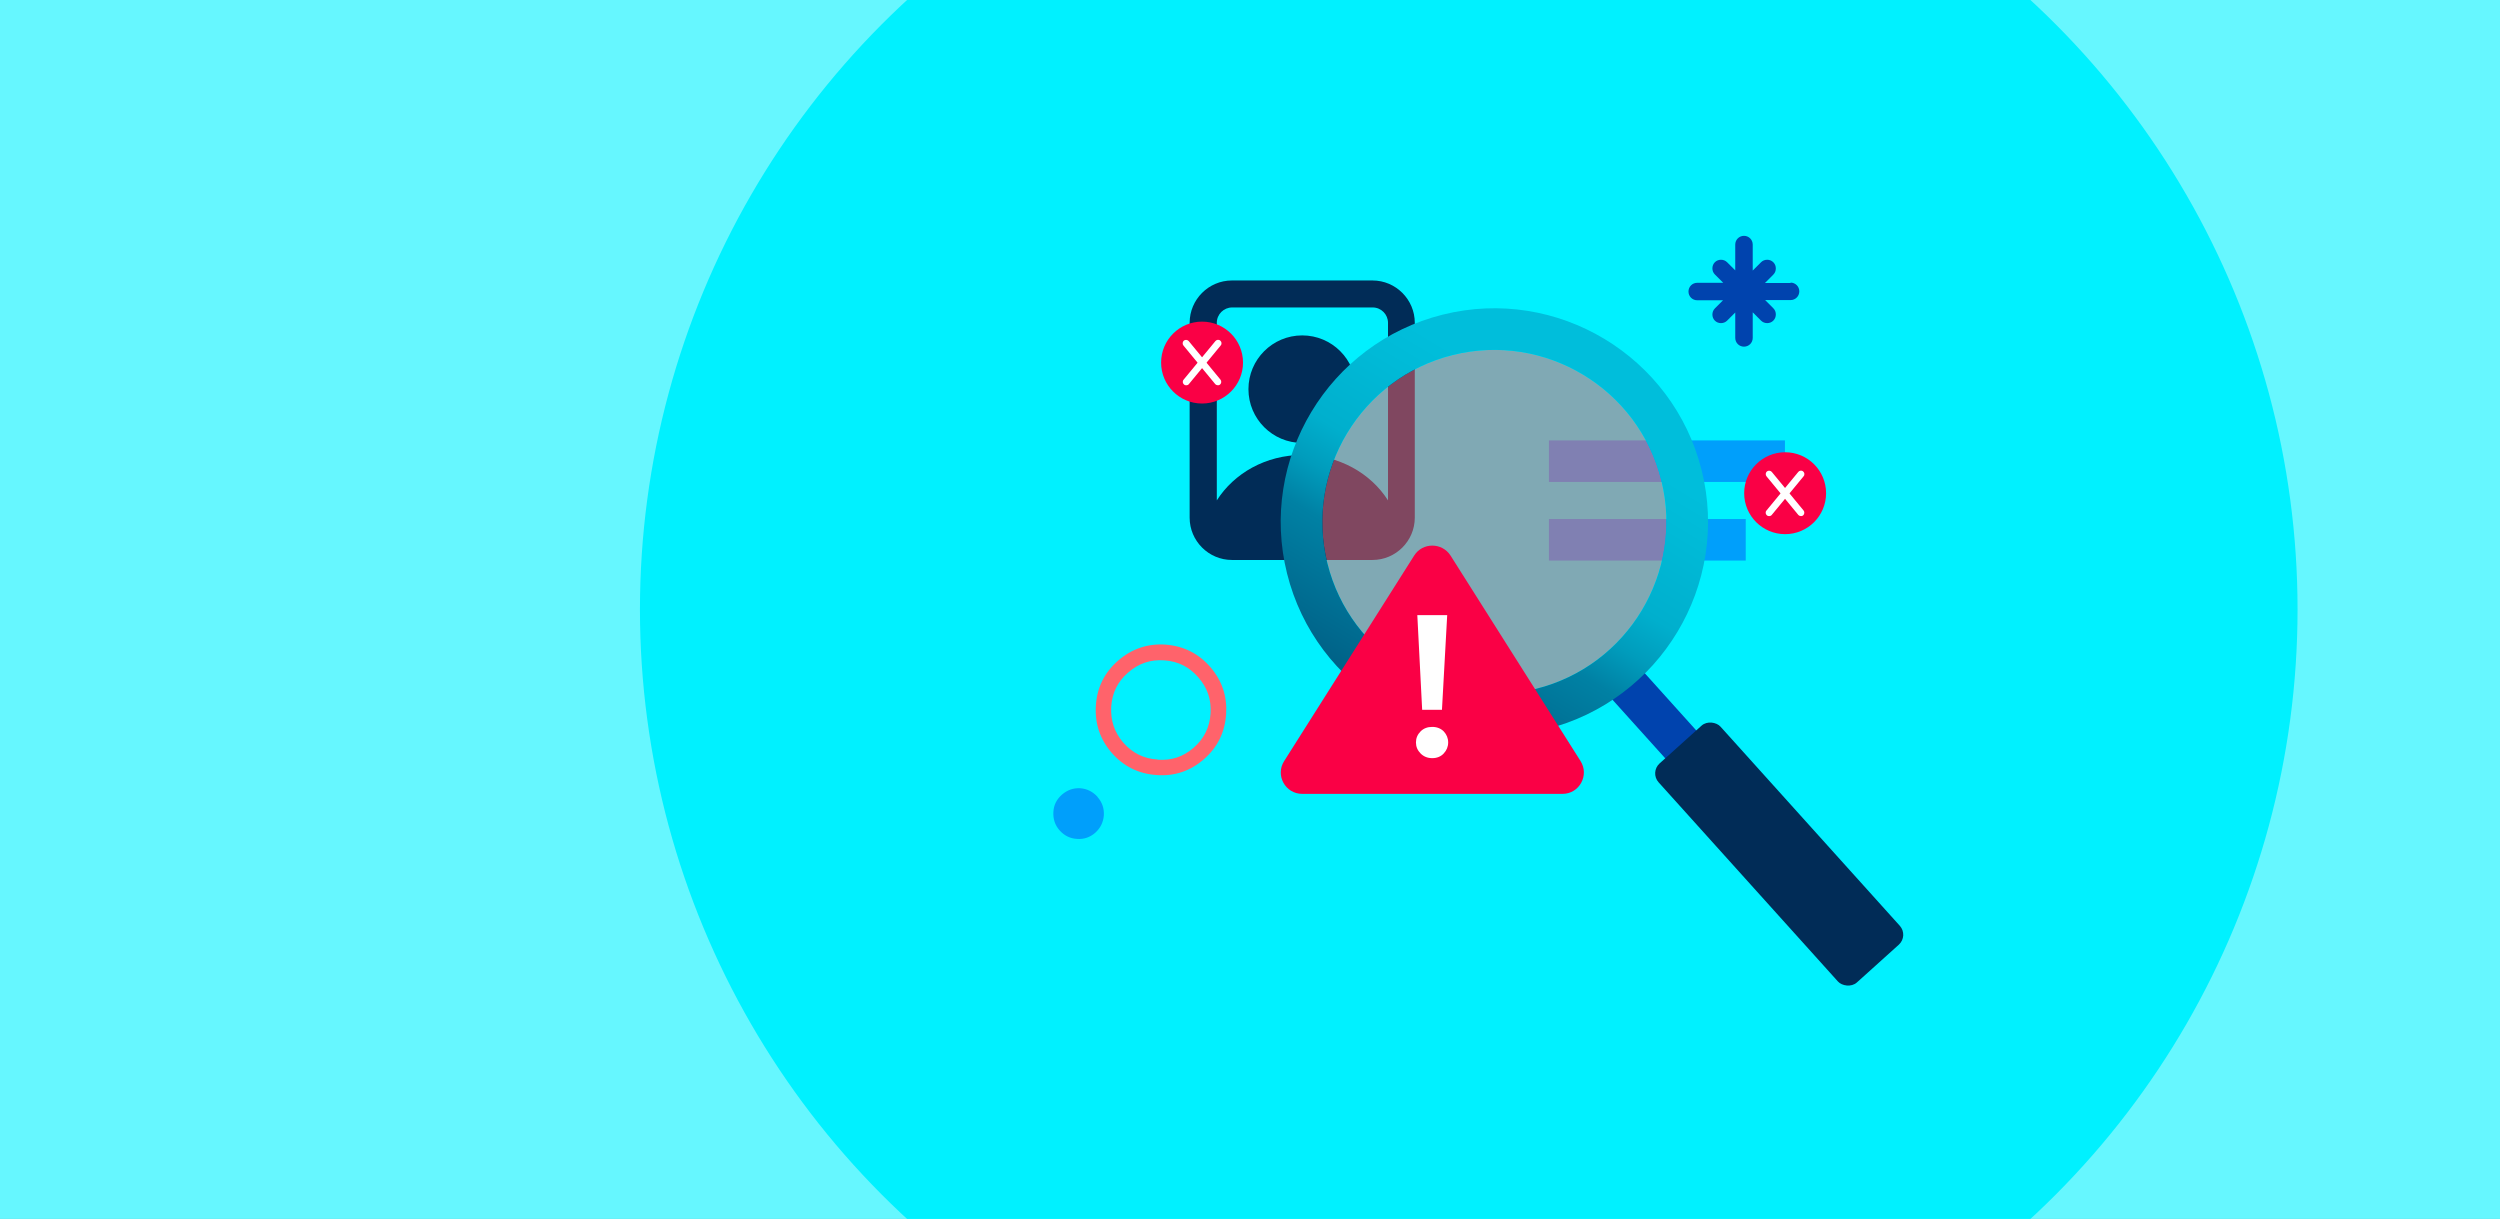
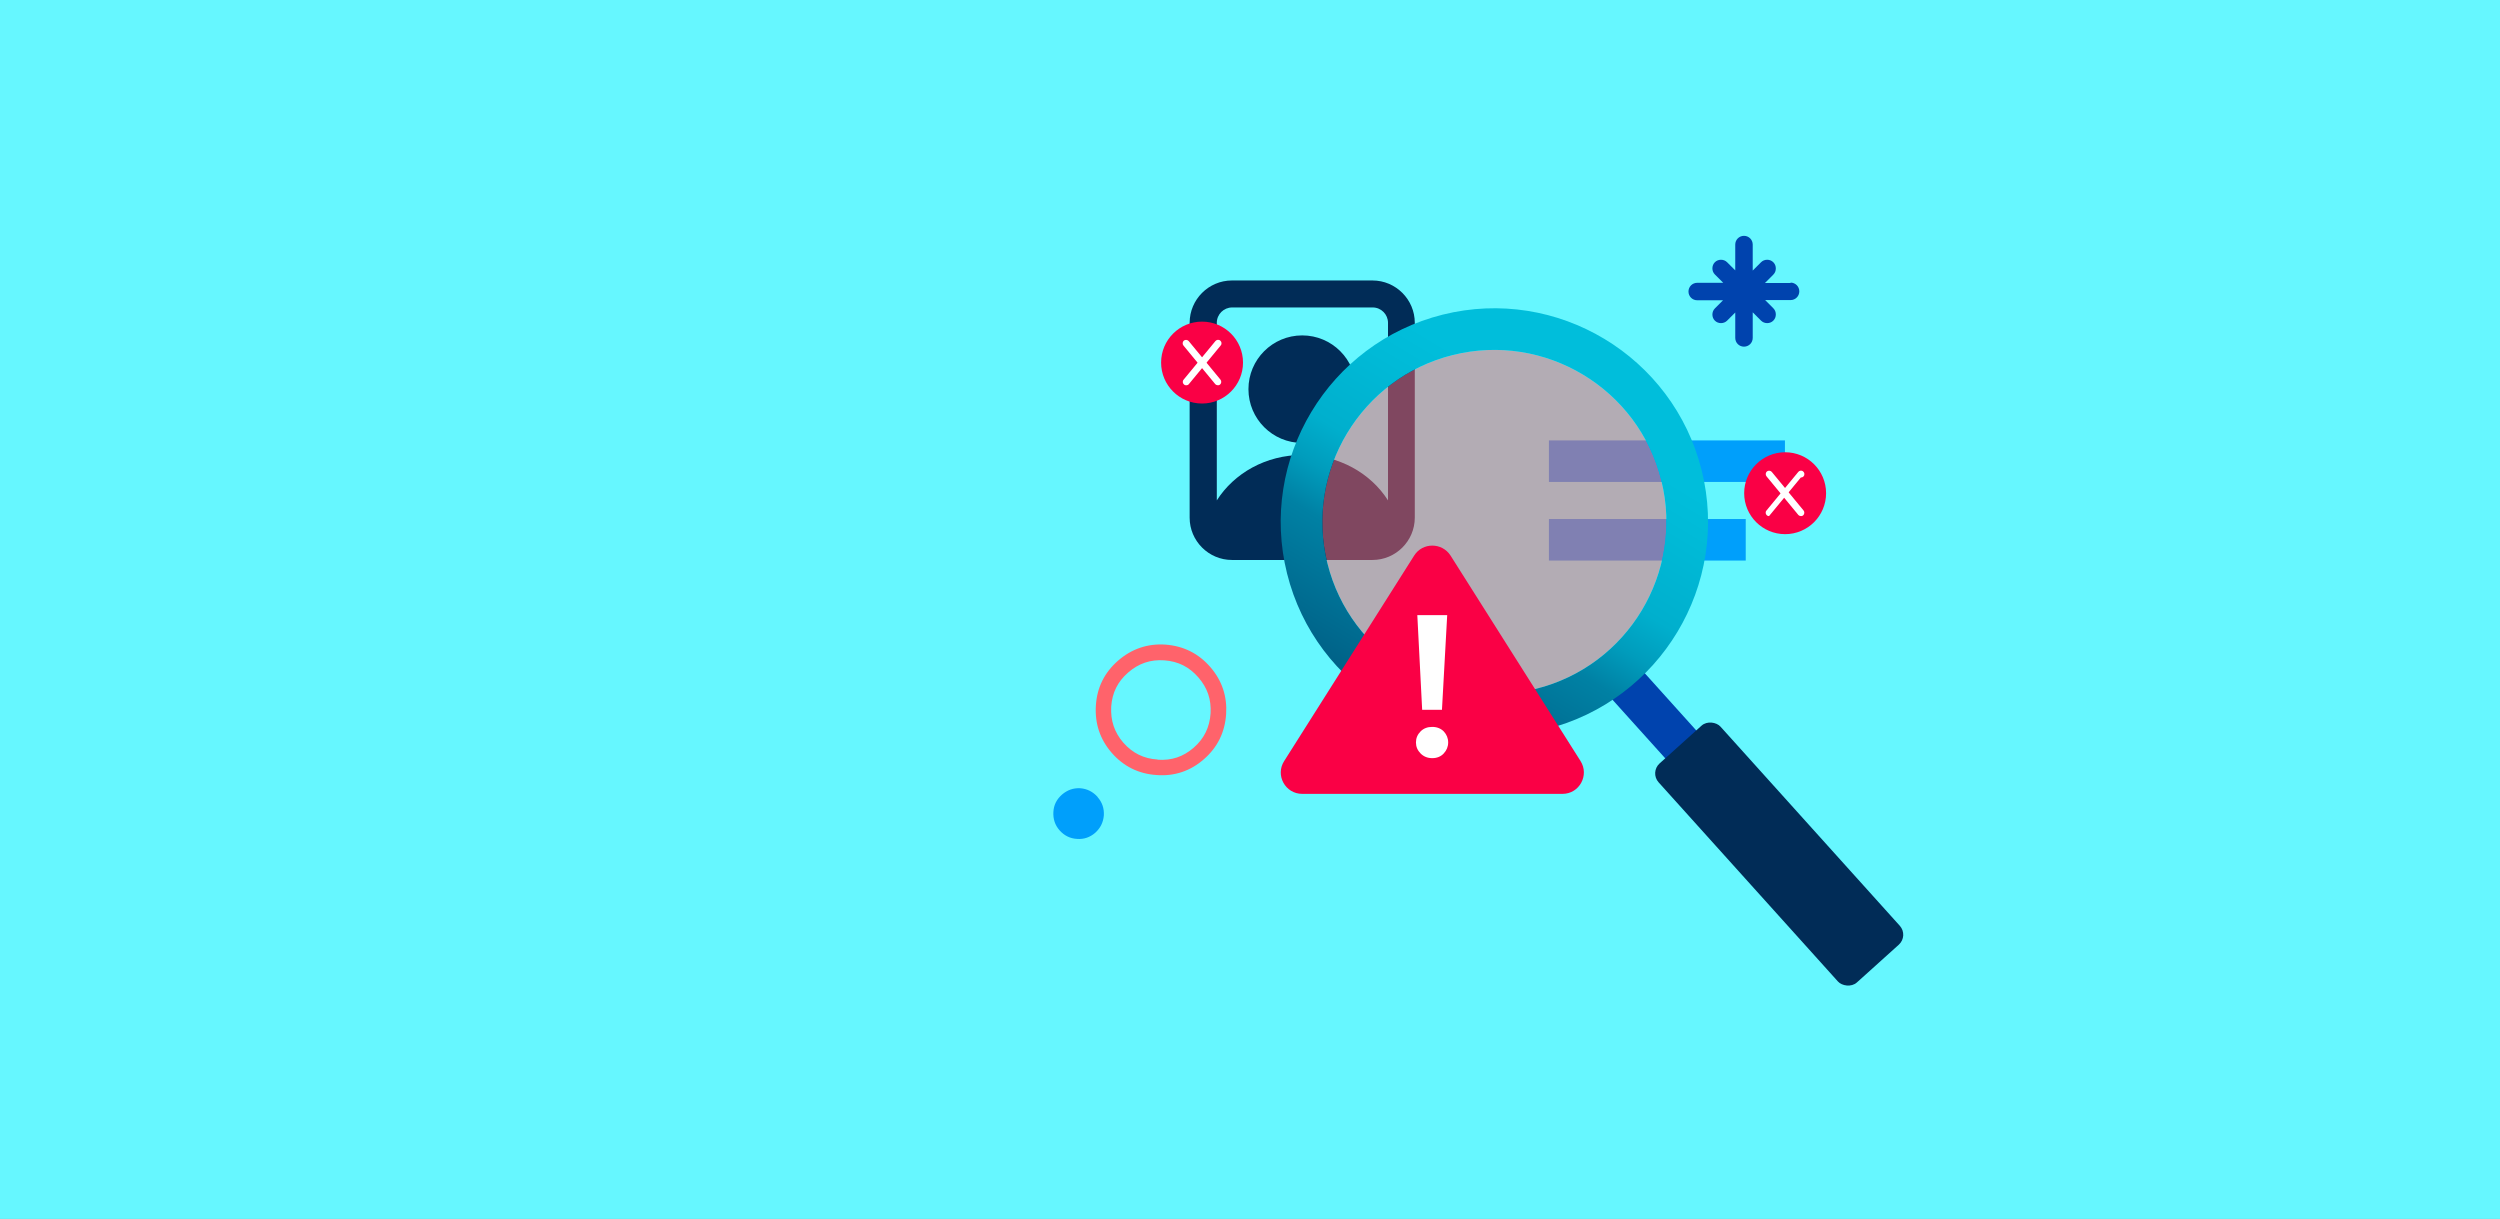
<svg xmlns="http://www.w3.org/2000/svg" viewBox="0 0 1288 628">
  <rect x="0" y="0" width="1288" height="628" fill="#808080" stroke="none" />
  <linearGradient id="a" gradientTransform="matrix(.97 -.242 -.242 -.97 211.4 1760.1)" gradientUnits="userSpaceOnUse" x1="824.9" x2="980.5" y1="1234" y2="1389.6">
    <stop offset="0" stop-color="#012c57" />
    <stop offset="0" stop-color="#003660" />
    <stop offset="0" stop-color="#005f85" />
    <stop offset=".3" stop-color="#0081a4" />
    <stop offset=".4" stop-color="#009cbc" />
    <stop offset=".5" stop-color="#00afcd" />
    <stop offset=".7" stop-color="#00bad7" />
    <stop offset=".8" stop-color="#00bedb" />
  </linearGradient>
  <path d="m-21.4-22.2h1330.9v672.5h-1330.9z" fill="#66f7ff" />
-   <circle cx="756.7" cy="314" fill="#00f1ff" r="427" />
  <path d="m798 226.9h121.6v21.4h-121.6z" fill="#009ffb" />
  <path d="m798 267.4h101.4v21.4h-101.4z" fill="#009ffb" />
  <circle cx="919.7" cy="254.1" fill="#fa0045" r="21.1" />
  <path d="m927.9 265.9c-.5 0-1-.2-1.4-.6l-16.4-19.9c-.6-.7-.5-1.9.2-2.5s1.9-.5 2.5.2l16.4 19.9c.6.7.5 1.9-.2 2.5-.3.3-.7.4-1.1.4z" fill="#fff" />
-   <path d="m911.4 265.9c-.4 0-.8-.1-1.1-.4-.7-.6-.9-1.7-.2-2.5l16.4-19.9c.6-.7 1.7-.9 2.5-.2.7.6.9 1.7.2 2.5l-16.4 19.9c-.3.4-.8.6-1.4.6z" fill="#fff" />
+   <path d="m911.4 265.9c-.4 0-.8-.1-1.1-.4-.7-.6-.9-1.7-.2-2.5l16.4-19.9c.6-.7 1.7-.9 2.5-.2.7.6.9 1.7.2 2.5c-.3.4-.8.6-1.4.6z" fill="#fff" />
  <path d="m707.1 144.5h-72.4c-12 0-21.8 9.8-21.8 21.8v100.4c0 12 9.8 21.8 21.8 21.8h72.4c12 0 21.8-9.8 21.8-21.8v-100.4c0-12-9.8-21.8-21.8-21.8zm-72.3 13.9h72.4c4.4 0 7.9 3.6 7.9 7.9v91.5c-8.9-14-25.3-23.4-44.1-23.4s-35.2 9.4-44.1 23.4v-91.5c0-4.4 3.6-7.9 7.9-7.9z" fill="#012c57" />
  <circle cx="670.9" cy="200.5" fill="#012c57" r="27.7" />
  <path d="m748.5 182.9c-47.4 11.8-76.4 60-64.6 107.4s60 76.4 107.4 64.6 76.4-60 64.6-107.4-60-76.4-107.4-64.6z" fill="#ff636b" opacity=".5" />
  <path d="m842.9 330.3h21.5v78.6h-21.5z" fill="#0043ae" transform="matrix(.743 -.669 .669 .743 -28.1 666.1)" />
  <path d="m796.5 375.7c-58.9 14.7-118.7-21.3-133.4-80.2s21.3-118.7 80.2-133.4 118.7 21.3 133.4 80.2-21.3 118.7-80.2 133.4zm-48-192.8c-47.4 11.8-76.4 60-64.6 107.4s60 76.4 107.4 64.6 76.4-60 64.6-107.4-60-76.4-107.4-64.6z" fill="url(#a)" />
  <rect fill="#012c57" height="151.9" rx="6.9" transform="matrix(.743 -.669 .669 .743 -58.9 726.5)" width="42.9" x="895.4" y="364" />
  <path d="m804.8 409h-133.9c-8.7 0-14-9.6-9.3-16.9l67-105.9c4.3-6.8 14.3-6.8 18.7 0l67 105.9c4.6 7.3-.6 16.9-9.3 16.9z" fill="#fa0045" />
  <path d="m737.9 390.6c-2.4 0-4.4-.8-6-2.4s-2.4-3.5-2.4-5.7.8-4.1 2.4-5.7 3.6-2.3 6-2.3 4.4.8 5.9 2.3c1.5 1.6 2.3 3.5 2.3 5.7s-.8 4.1-2.3 5.7-3.5 2.4-5.9 2.4zm-5.2-24.9-2.5-48.8h15.4l-2.7 48.8z" fill="#fff" />
  <circle cx="619.3" cy="186.8" fill="#fa0045" r="21.1" />
  <path d="m627.5 198.5c-.5 0-1-.2-1.4-.6l-16.4-19.9c-.6-.7-.5-1.9.2-2.5s1.9-.5 2.5.2l16.4 19.9c.6.7.5 1.9-.2 2.5-.3.3-.7.4-1.1.4z" fill="#fff" />
  <path d="m611.1 198.5c-.4 0-.8-.1-1.1-.4-.7-.6-.9-1.7-.2-2.5l16.4-19.9c.6-.7 1.7-.9 2.5-.2.7.6.9 1.7.2 2.5l-16.4 19.9c-.3.4-.8.6-1.4.6z" fill="#fff" />
  <path d="m631.7 368c.6-9.2-2.1-17.4-8.2-24.4s-13.8-10.8-23.1-11.5c-9.2-.6-17.4 2.2-24.4 8.3s-10.8 13.8-11.4 23c-.6 9.3 2.1 17.5 8.2 24.5s13.9 10.8 23.1 11.4c9.2.7 17.5-2.1 24.4-8.2 7-6.1 10.8-13.9 11.4-23.2zm-35.3 23.3c-7.1-.4-12.9-3.3-17.6-8.6-4.7-5.4-6.7-11.5-6.3-18.7.5-7.1 3.3-12.8 8.7-17.5s11.5-6.8 18.6-6.3c7.2.5 12.9 3.4 17.6 8.8s6.7 11.4 6.3 18.5c-.5 7.2-3.3 13-8.7 17.7s-11.4 6.7-18.6 6.2z" fill="#ff636b" />
  <path d="m565.5 410.6c-2.4-2.7-5.4-4.2-8.9-4.5-3.6-.2-6.7.9-9.5 3.3-2.7 2.4-4.2 5.3-4.4 8.9s.8 6.8 3.2 9.5 5.4 4.2 8.9 4.4c3.6.3 6.7-.8 9.4-3.1 2.7-2.4 4.2-5.4 4.5-9 .2-3.5-.8-6.7-3.2-9.4" fill="#009ffb" />
  <path d="m922.5 145.8h-13.2l4.3-4.3c.9-.9 1.3-2 1.3-3.2s-.4-2.3-1.3-3.2c-1.7-1.7-4.6-1.7-6.3 0l-4.3 4.3v-13.4c0-2.5-2-4.5-4.5-4.5s-4.5 2-4.5 4.5v13.3l-4.2-4.2c-1.7-1.7-4.6-1.7-6.3 0s-1.7 4.6 0 6.3l4.3 4.3h-13.4c-2.5 0-4.5 2-4.5 4.5s2 4.5 4.5 4.5h13.3l-4.2 4.2c-1.7 1.7-1.7 4.6 0 6.3s4.6 1.7 6.3 0l4.2-4.2v13.1c0 2.5 2 4.5 4.5 4.5s4.5-2 4.5-4.5v-13.2l4.3 4.3c1.7 1.7 4.6 1.7 6.3 0 .9-.9 1.3-2 1.3-3.2s-.4-2.3-1.3-3.2l-4.2-4.2h13.1c2.5 0 4.5-2 4.5-4.5s-2-4.5-4.5-4.5z" fill="#0043ae" />
</svg>